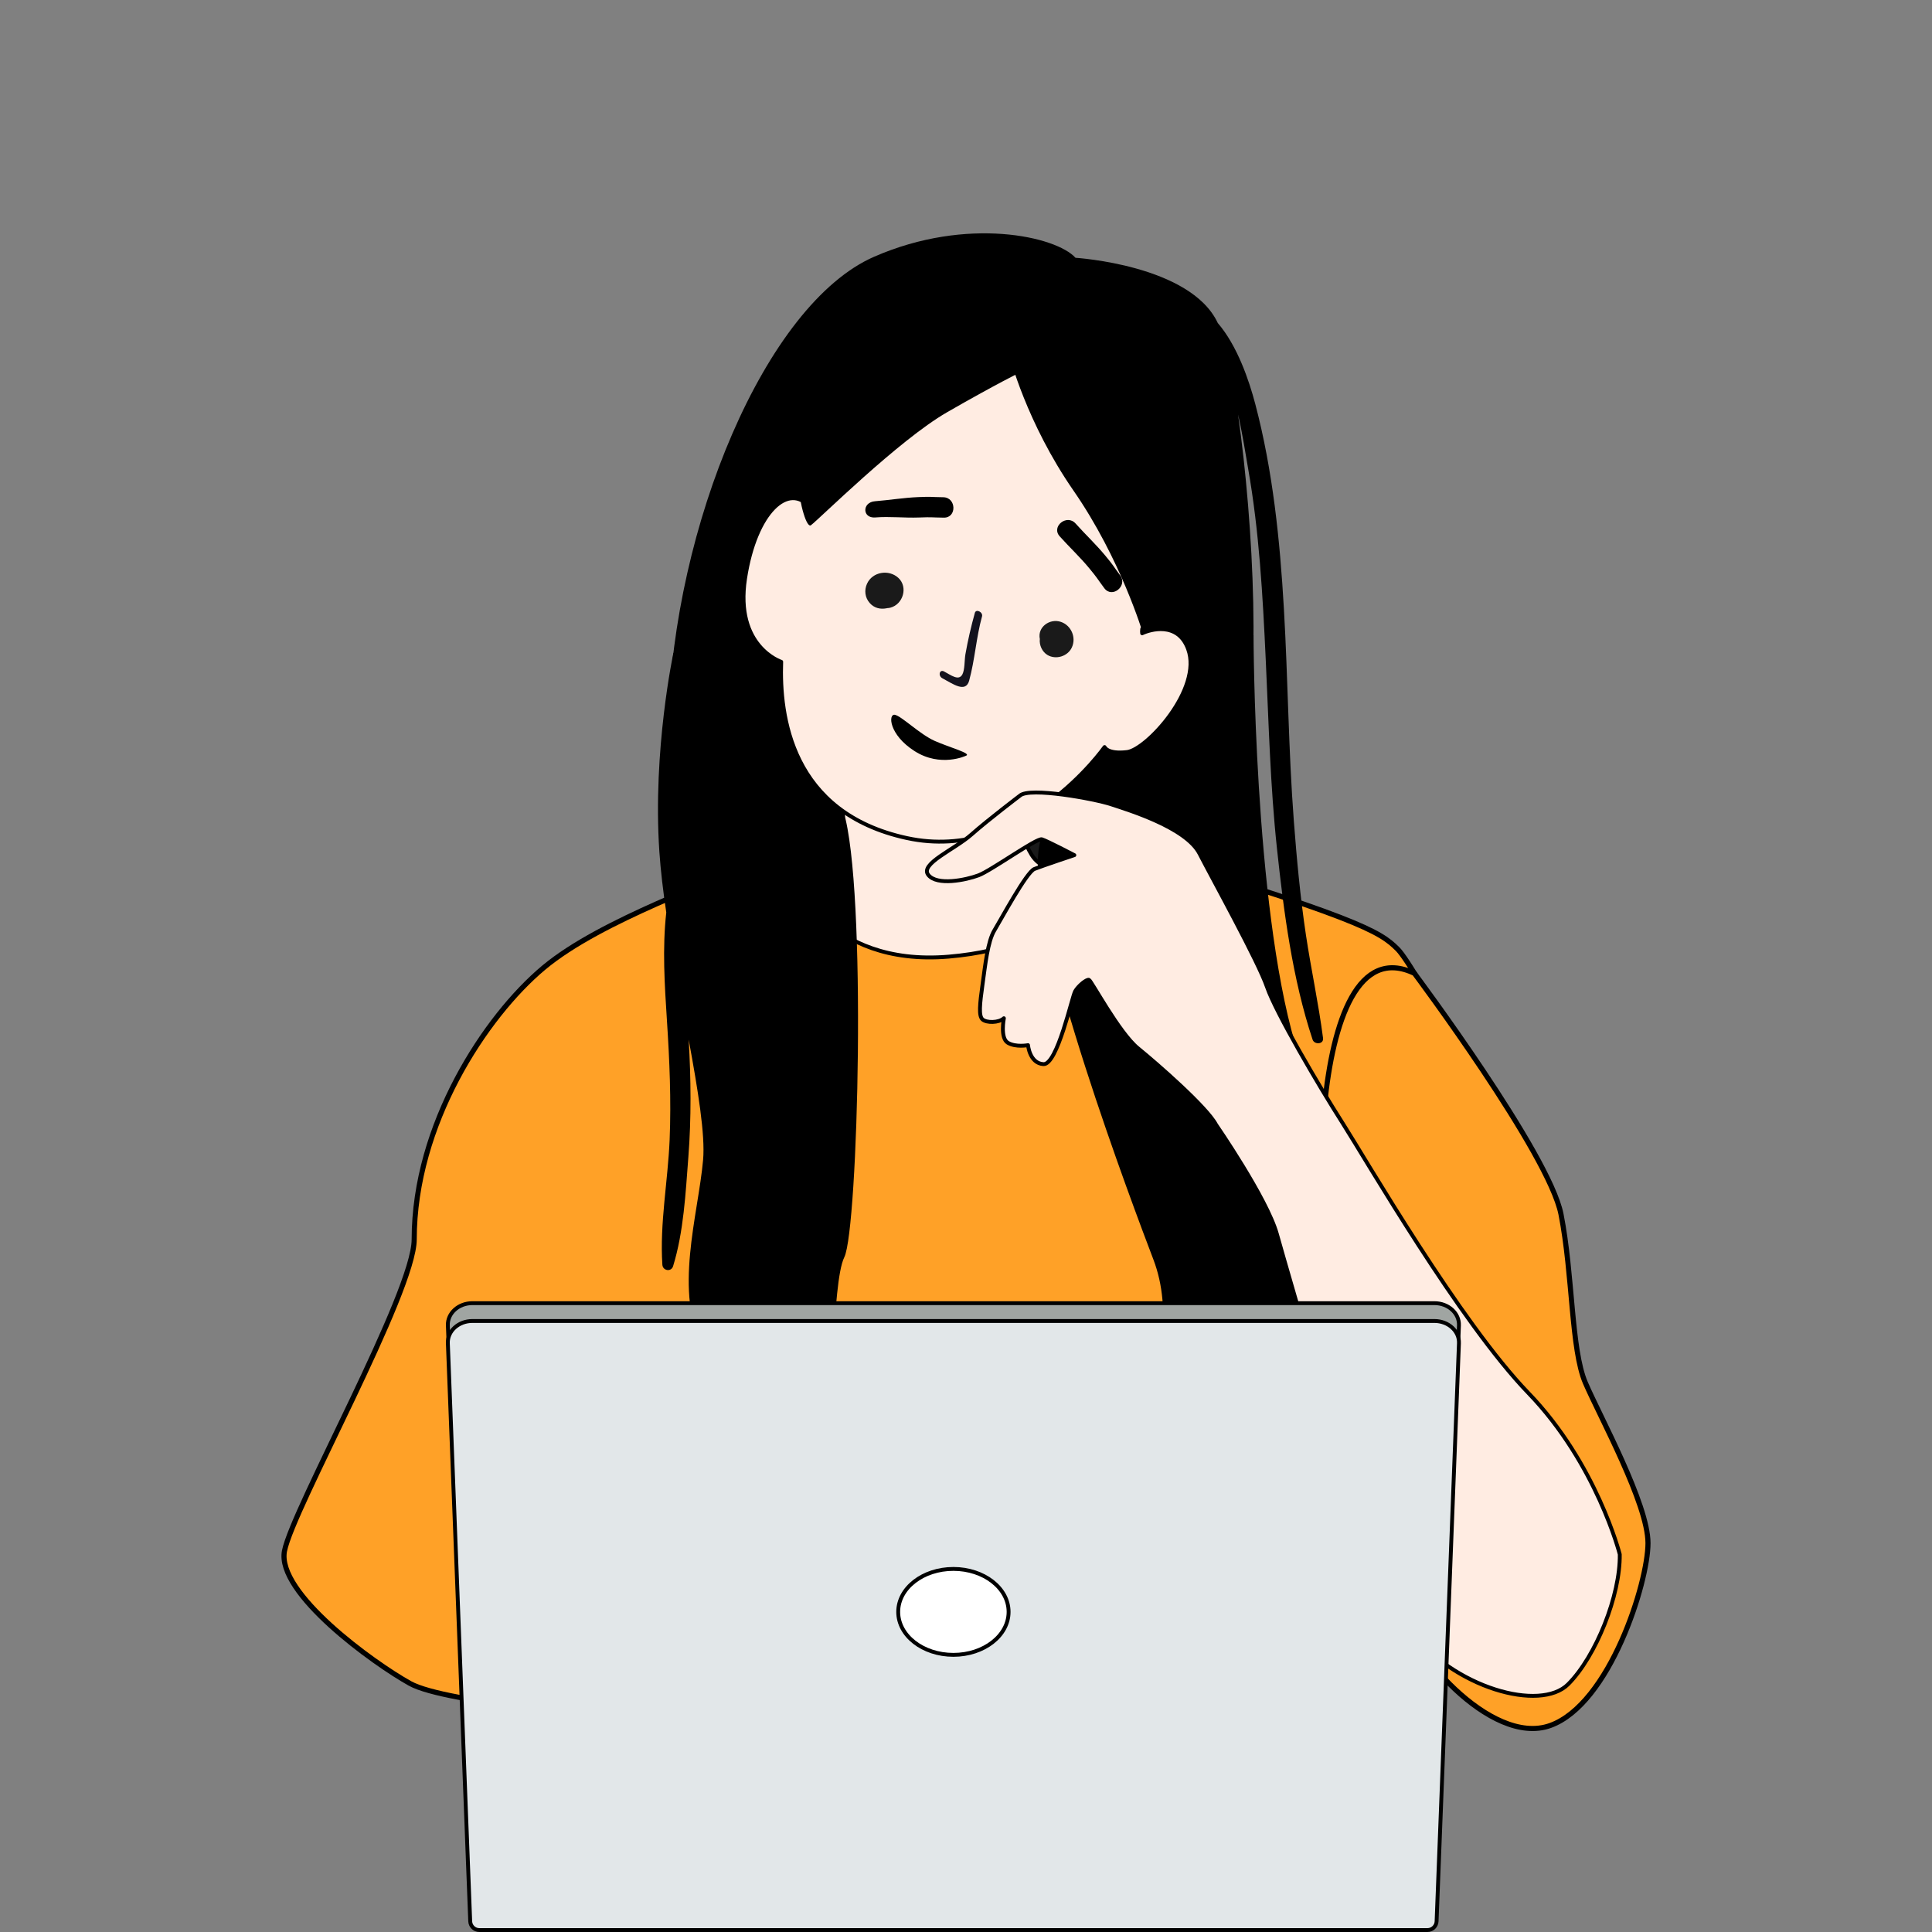
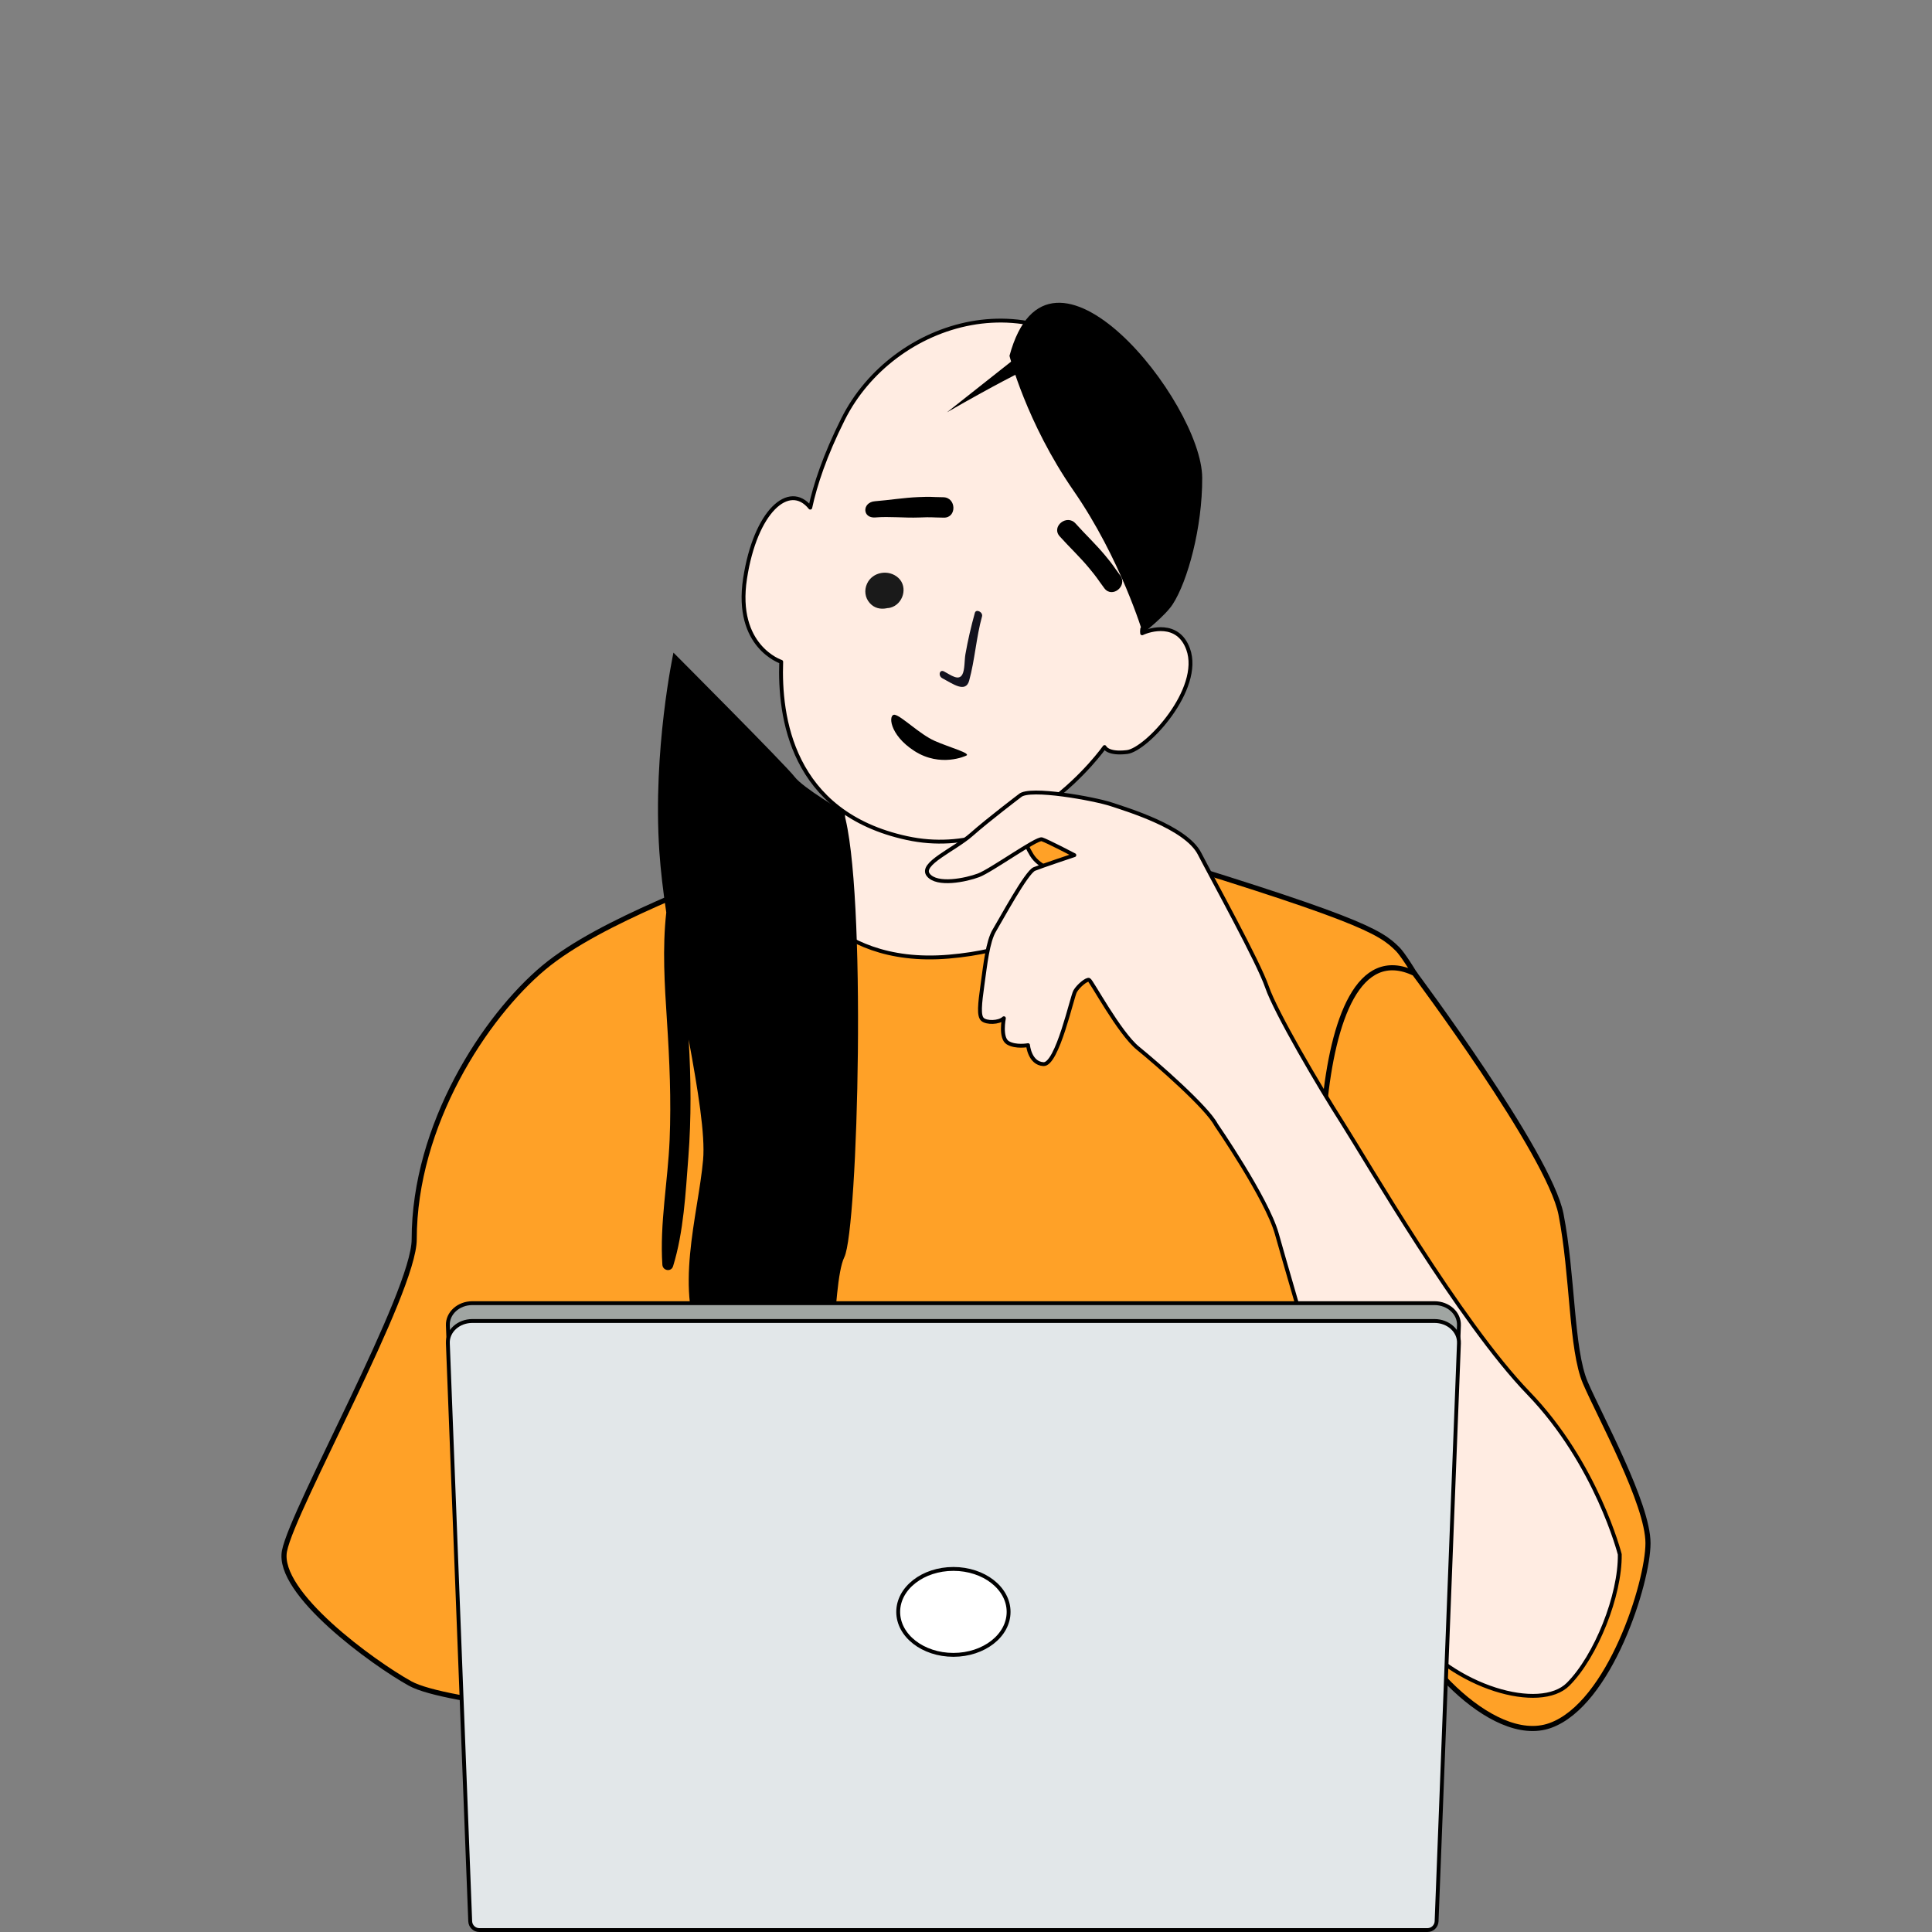
<svg xmlns="http://www.w3.org/2000/svg" id="uuid-f9ddc9f0-8c21-44d7-aff3-e4d1669a7a9d" data-name="Was_ist_das_Modellprojekt" viewBox="0 0 1000 1000">
  <rect x="0" y="0" width="1000" height="1000" fill="#808080" stroke="none" />
  <g>
    <path d="M572.38,435.64s-84.54-35.36-124.62-22.71c-40.08,12.66-49.92,26.01-62.58,34.45-12.66,8.44-73.58,28.22-103.81,53.53-30.23,25.31-66.98,81.28-66.98,140.57,0,27.46-62.92,139.49-67.14,161.29-4.22,21.8,45.98,58.03,64.97,68.58,18.98,10.55,107.57,16.87,107.57,16.87,0,0,5.89,28.4,11.29,34.58,0,0,138.97,68.71,196.88,68.71s193.02-5.4,193.79-10.04c.77-4.63,13.9-26.25,10.04-38.6-3.86-12.35-18.53-191.48-18.53-195.34s-5.85-16.94-5.85-16.94c0,0,72.25-41.73,73.8-91.15,1.54-49.41-48.53-138.9-57.8-148.17-9.26-9.27-20.11-16.23-151.04-55.64Z" style="fill: #ffa127; stroke: #000; stroke-linecap: round; stroke-linejoin: round; stroke-width: 2.64px;" />
    <path d="M423.89,458.87s-8.1-.57-14.41-5.97c-6.3-5.4-4.31-15.57,7.2-22.45,15.68-9.37,30.35-10.88,57.02-9.04,26.67,1.84,10.68,49.34-49.81,37.46Z" style="fill: #1a1a1a; stroke-width: 0px;" />
-     <path d="M684.81,537.35c-2.32-17.93-6.19-35.61-8.87-53.48-2.92-19.51-4.75-39.24-6.25-58.9-2.79-36.56-3.02-73.22-5.14-109.81-2.06-35.63-5.71-71.42-14.81-106.01-3.27-12.45-9.37-30.29-19.41-41.94-14.03-30.12-73.64-33.77-73.64-33.77-9.94-11.05-56-21.62-104.21-.57-56.42,24.63-103.95,139.83-106.59,240.35-.82,31.28,29.79,21.51,75.83,41.7,46.04,20.19,205.11,26.55,220.37-21.57,11.18-35.25,6.8-122.29-1.27-178.79,2.44,10.68,3.95,20.89,5.19,27.88,5.77,32.64,7.58,65.81,9.13,98.87,1.54,32.63,2.33,65.33,5.81,97.84,3.52,32.86,8.01,67.51,18.44,98.94.92,2.76,5.83,2.51,5.41-.73Z" style="fill: #000; stroke-width: 0px;" />
-     <path d="M526.64,427.95s54.94,8.13,44.4,25.7c-10.54,17.57-48.29,12.99-48.29,12.99l3.9-38.69Z" style="fill: #1a1a1a; stroke-width: 0px;" />
    <path d="M528.78,415.78c.21,1.59-3.04,13.33,5.23,26.74,8.27,13.41,37.03,11.14,37.03,11.14,0,0-16.11,36.08-79.96,41.49-63.85,5.41-81.6-42.24-81.6-42.24,0,0,18.6-5.74,23.65-16.12,5.05-10.37,4.15-40.92,4.15-40.92l91.49,19.91Z" style="fill: #ffece2; stroke: #000; stroke-linecap: round; stroke-linejoin: round; stroke-width: 2px;" />
    <path d="M583.38,389.25c-10.16,1.23-11.66-2.57-11.66-2.57,0,0-42.18,60.14-102.28,47.11-60.11-13.02-66.07-63.29-65.09-91.24,0,0-24.11-7.8-18.71-43.08,5.35-34.96,22.87-50.25,33.75-36.71,2.51-11.67,7.51-26.95,17.05-45.96,25.57-50.94,101.2-75.48,148.88-16.51,47.68,58.98,10.63,118.91,10.63,118.91l-4.75,6.34c-.12.98-.13,1.75-.03,2.25,3.87-1.87,18.5-6.36,23.79,8.14,7.56,20.69-21.43,52.09-31.58,53.32Z" style="fill: #ffece2; stroke: #000; stroke-linecap: round; stroke-linejoin: round; stroke-width: 2px;" />
    <path d="M488.23,257.37c-7.38-.1-5.54-.37-12.93-.07-7.5.3-14.93,1.55-22.41,2.14-6.74.53-6.65,8.93.15,8.39,7.47-.59,15.08.3,22.57.03,7.39-.27,5.55-.03,12.93.07,6.79.1,6.49-10.46-.31-10.56Z" style="fill: #000; stroke-width: 0px;" />
    <path d="M579.79,297.8c-4.39-5.93-3.07-4.63-7.79-10.32-4.79-5.78-10.29-10.93-15.29-16.52-4.51-5.04-12.76,1.57-8.21,6.65,5,5.58,10.53,10.73,15.3,16.52,4.7,5.71,3.39,4.4,7.79,10.32,4.04,5.46,12.25-1.19,8.21-6.65Z" style="fill: #000; stroke-width: 0px;" />
-     <path d="M648.83,328.71s.16,138.75,21.5,211.35c21.35,72.6,36.83,150.07,30.46,198.46s-63.68,17.19-72.6,45.85c-8.92,28.66-6.38,44.58-16.24,33.11-9.86-11.46-28.42-39.35-20.1-74.44,8.32-35.09,15.33-64.38,5.14-91.13-10.19-26.75-64.24-169.51-59.5-211.16,4.74-41.65,57.5-45.47,69.96-56.3,12.46-10.83,41.38-55.74,41.38-55.74Z" style="fill: #000; stroke-width: 0px;" />
    <path d="M499.89,391.21s-13.03,6.15-26.49-2.43c-13.46-8.58-13.72-19.52-10.19-18.79,3.53.73,12.86,10.07,20.61,13.51,7.75,3.43,19.57,6.53,16.07,7.72Z" style="fill: #000; stroke-width: 0px;" />
    <path d="M522.5,184.16s8.71,34.51,33.16,69.81c24.45,35.3,35.9,73.81,35.9,73.81,0,0,11.48-8.92,15.43-15.01,7.72-11.9,15.37-39.68,15.27-65.48-.16-39.01-79.34-138.46-99.75-63.13Z" style="fill: #000; stroke-width: 0px;" />
-     <path d="M536.86,176.49l-7.27,15.44s-14.46,7.09-39.46,21.49c-25,14.4-66.38,55.52-70.4,58.44-4.02,2.92-14.65-42.37-.82-78.91,13.83-36.54,74.97-60.81,99.42-48.9,24.45,11.91,18.53,32.44,18.53,32.44Z" style="fill: #000; stroke-width: 0px;" />
+     <path d="M536.86,176.49l-7.27,15.44s-14.46,7.09-39.46,21.49Z" style="fill: #000; stroke-width: 0px;" />
    <path d="M464.98,299.11c-4.93-4.56-13.42-3.17-16.22,3.04-1.51,3.34-1.06,7.16,1.37,9.93,2.3,2.63,5.4,3.41,8.75,2.77.09-.02.16-.06.25-.08.57-.02,1.14-.08,1.69-.23,6.64-1.72,9.3-10.68,4.17-15.43Z" style="fill: #1a1a1a; stroke-width: 0px;" />
    <g>
      <path d="M732.12,503.82s69.68,93.21,75.85,124.67c6.17,31.46,5.2,69.94,12.6,87.21,7.4,17.27,32.43,62.68,32.43,83.04s-19.74,83.27-50.58,94.37c-30.84,11.1-74.64-40.09-78.34-63.53-3.7-23.44-17.89-122.13-31.46-148.04-13.57-25.91-18.48-205.47,39.5-177.72Z" style="fill: #ffa127; stroke: #000; stroke-linecap: round; stroke-linejoin: round; stroke-width: 2.64px;" />
      <path d="M838.38,804.5s-11.93-46.88-47.29-83.47c-35.36-36.6-83.89-120.48-96.22-139.81-12.34-19.33-34.54-57.16-39.06-70.32-4.52-13.16-27.96-55.51-34.95-69.08-6.99-13.57-37.01-22.62-45.64-25.49-8.64-2.88-42.35-9.05-47.29-4.52,0,0-16.31,12.36-25.12,20.15-8.81,7.79-26.84,15.16-22.33,20.9,4.51,5.74,19.46,2.66,26.02.2s30.12-19.46,32.78-18.64c2.66.82,16.8,8.2,16.8,8.2,0,0-16.6,5.53-20.69,7.17-4.1,1.64-17.21,26.02-20.69,31.76-3.48,5.74-4.71,17.83-6.15,28.07-1.43,10.24-2.05,16.19,0,18.03,2.05,1.84,8.4,1.84,11.06-.61,0,0-2.05,10.24,2.05,12.7,4.1,2.46,10.45,1.23,10.45,1.23,0,0,.82,9.42,7.99,9.83,7.17.41,14.75-34.83,16.39-37.7,1.64-2.87,5.94-6.35,7.17-5.94,1.23.41,15.57,27.46,25.41,35.45,9.83,7.99,35.65,30.53,40.36,39.54,0,0,26.24,38.03,31.44,56.43,5.2,18.4,52.19,183.88,68.2,204.68,23.62,30.68,68.19,42.9,82.59,28.51,14.4-14.4,27.06-46.1,26.73-67.25Z" style="fill: #ffece2; stroke: #000; stroke-linecap: round; stroke-linejoin: round; stroke-width: 2px;" />
    </g>
    <path d="M436.6,420.06s-20.92-12.19-25.32-17.99c-4.4-5.8-62.7-64.26-62.7-64.26,0,0-10.84,50.35-7.3,102.95.66,9.78,1.94,20.45,3.58,31.53-2.07,18.59-.86,37.37.35,56,1.34,20.6,2.24,41.02,1.39,61.66-.89,21.32-5.18,43.42-3.76,64.68.21,3.13,4.58,3.89,5.55.75,5.5-17.84,6.47-37.88,7.9-56.43,1.57-20.32,1.36-40.54.17-60.87,4.82,26.25,8.61,49.33,7.46,62.27-2.55,28.66-15.5,68.82.21,97.45,15.71,28.64,36.04,56.79,52.94,45.26,16.9-11.53,12.84-77.76,19.97-92.4,7.12-14.65,11.68-191.13-.43-230.59Z" style="fill: #000; stroke-width: 0px;" />
-     <path d="M549.1,321.88c-5.73-1.94-12.22,2.69-10.89,8.86-.36,3.16,1.19,6.62,3.95,8.28,4.36,2.6,10.47.72,12.62-3.87,2.41-5.16-.3-11.45-5.67-13.27Z" style="fill: #1a1a1a; stroke-width: 0px;" />
    <g>
      <path d="M738.87,989.77H248.1c-2.54,0-4.62-2-4.72-4.54l-11.57-299.21c-.24-6.29,5.51-11.51,12.68-11.51h497.98c7.18,0,12.93,5.22,12.68,11.51l-11.57,299.21c-.1,2.54-2.18,4.54-4.72,4.54Z" style="fill: #a0a5a2; stroke: #000; stroke-miterlimit: 10; stroke-width: 2px;" />
      <path d="M738.87,999H248.1c-2.54,0-4.62-2-4.72-4.54l-11.57-299.21c-.24-6.29,5.51-11.51,12.68-11.51h497.98c7.18,0,12.93,5.22,12.68,11.51l-11.57,299.21c-.1,2.53-2.18,4.54-4.72,4.54Z" style="fill: #e2e7e9; stroke: #000; stroke-miterlimit: 10; stroke-width: 2px;" />
      <ellipse cx="493.48" cy="834.31" rx="28.57" ry="22.24" style="fill: #fff; stroke: #000; stroke-miterlimit: 10; stroke-width: 2px;" />
    </g>
  </g>
  <path d="M501.65,352.24c2.92-10.61,3.67-22.47,6.64-33.17.62-2.24-3.09-4.08-3.71-1.84-1.94,7-3.61,14.12-4.89,21.44-.52,2.96-.26,7.99-1.58,10.42-1.9,3.5-5.79.4-9.48-1.55-2.37-1.25-3.21,2.3-.83,3.55,5.32,2.8,12.02,7.84,13.86,1.15Z" style="fill: #13121e; stroke-width: 0px;" />
</svg>